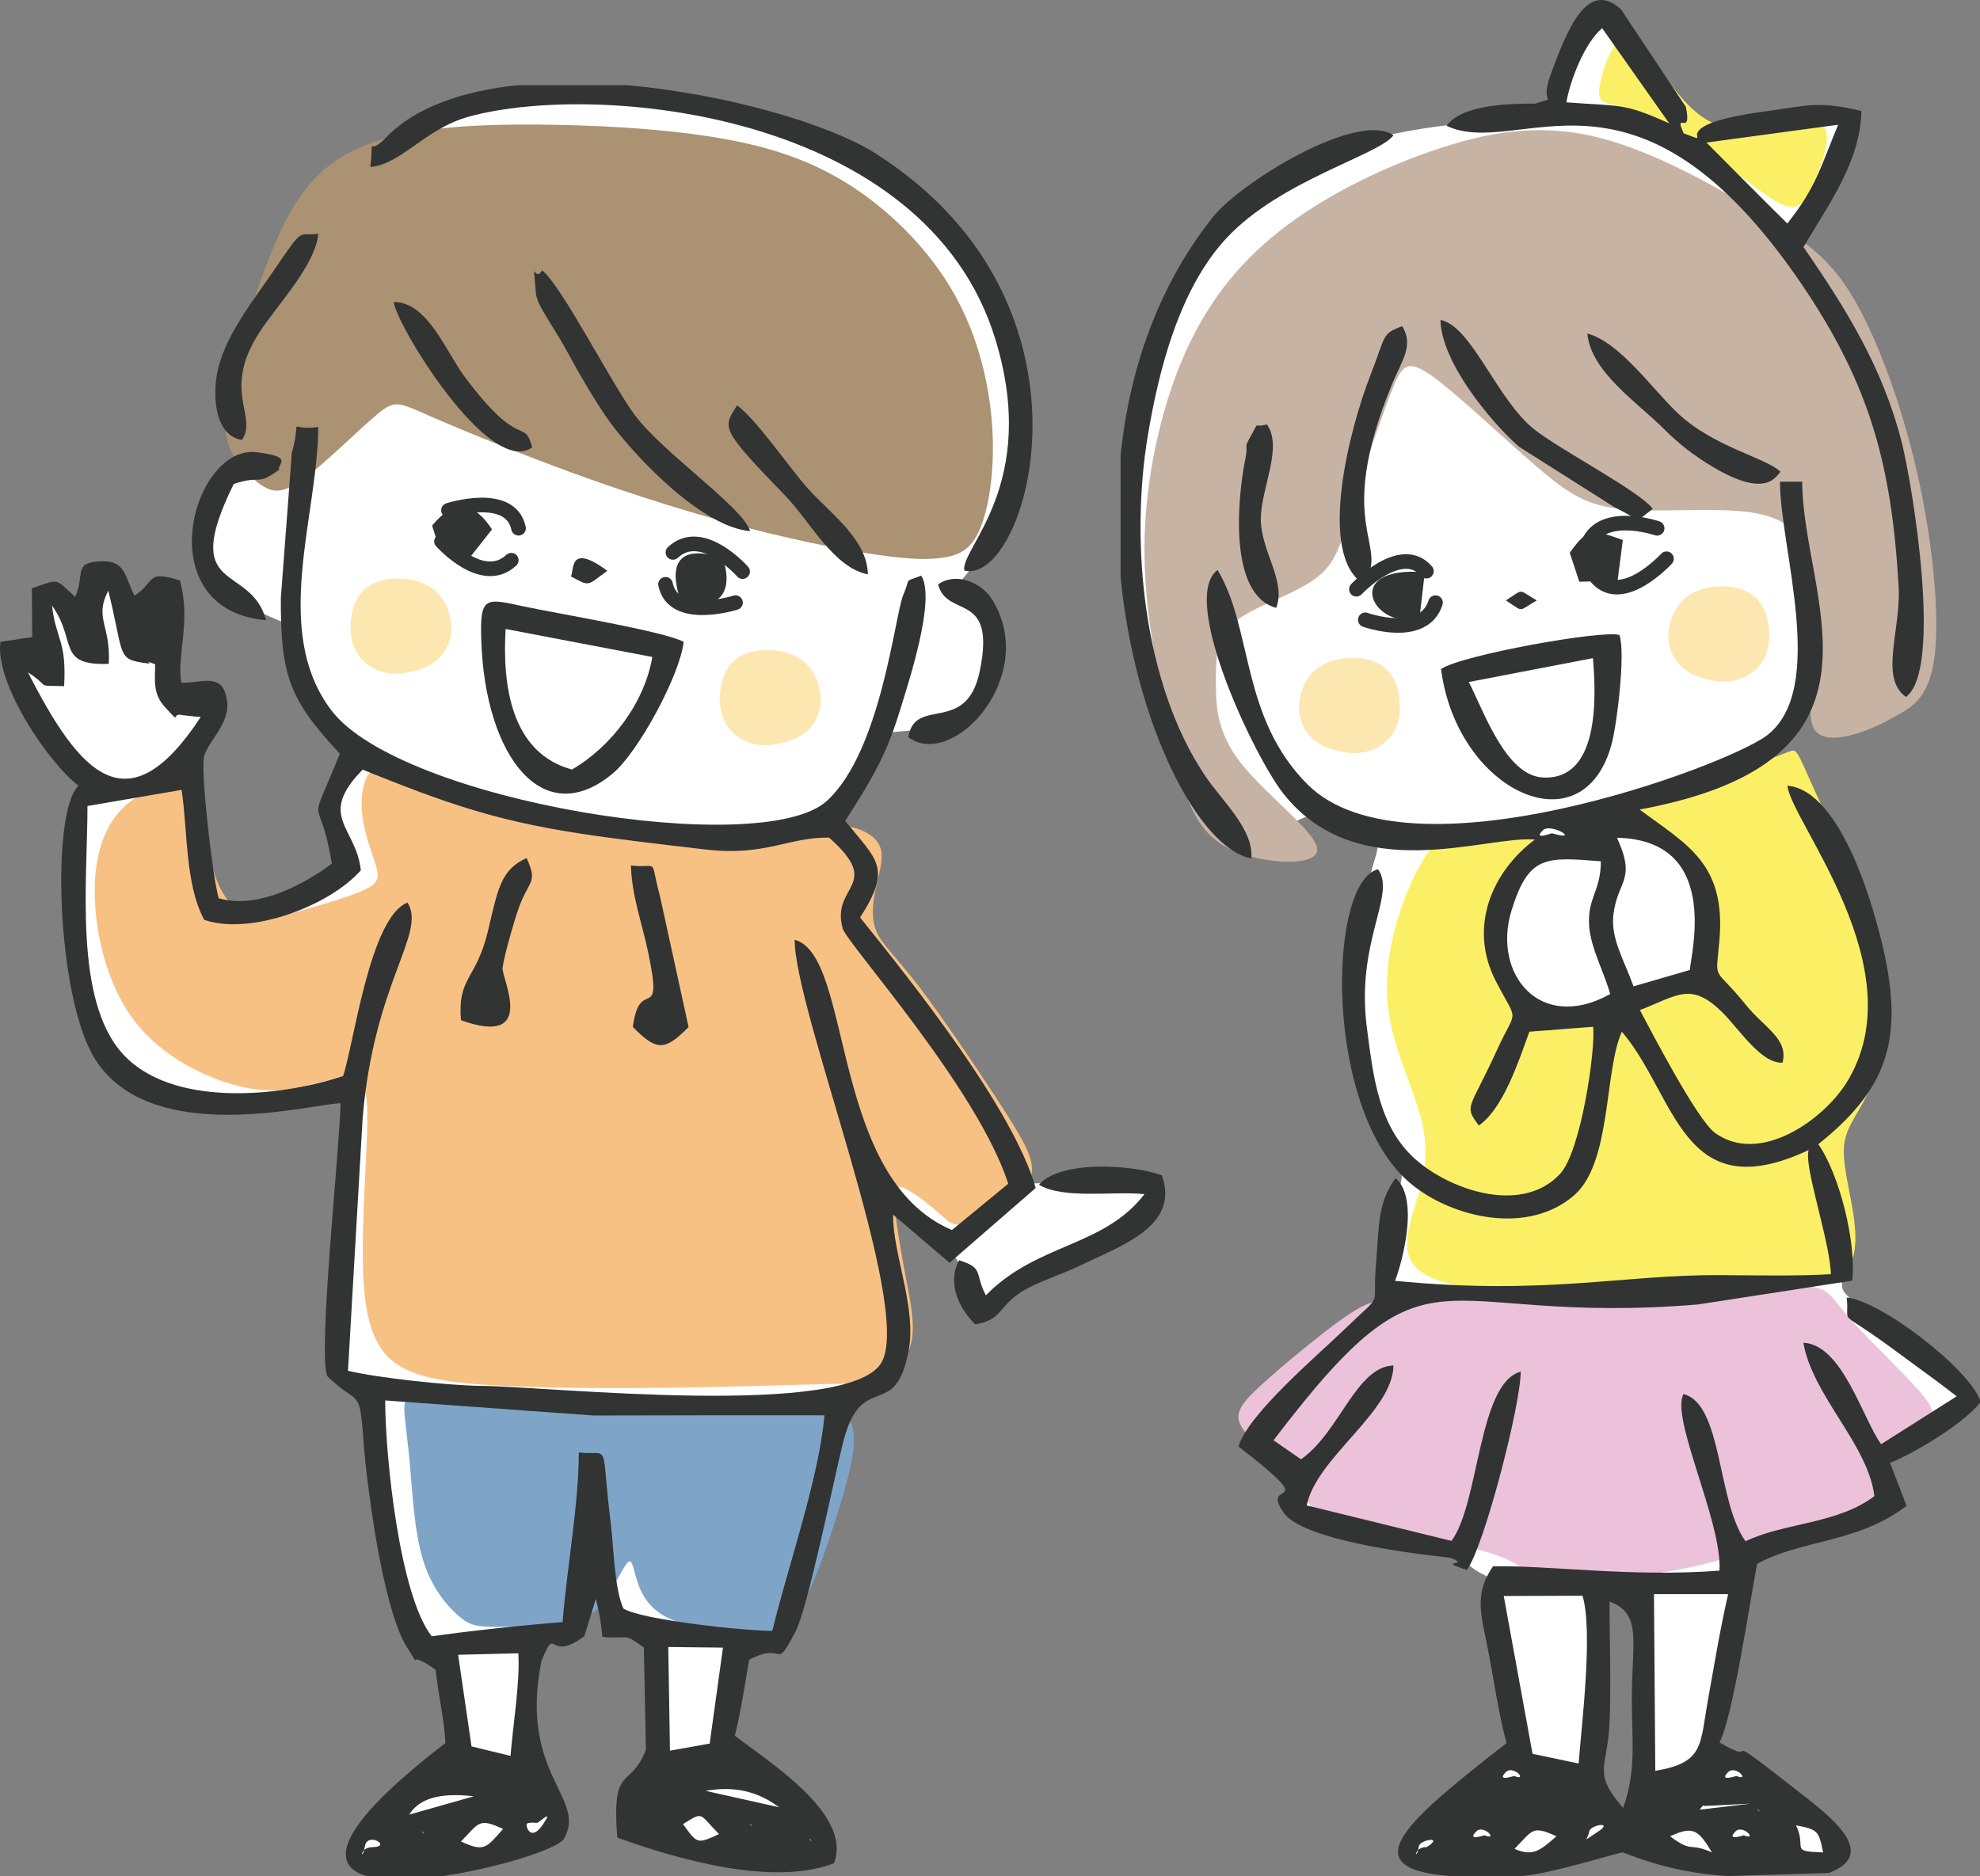
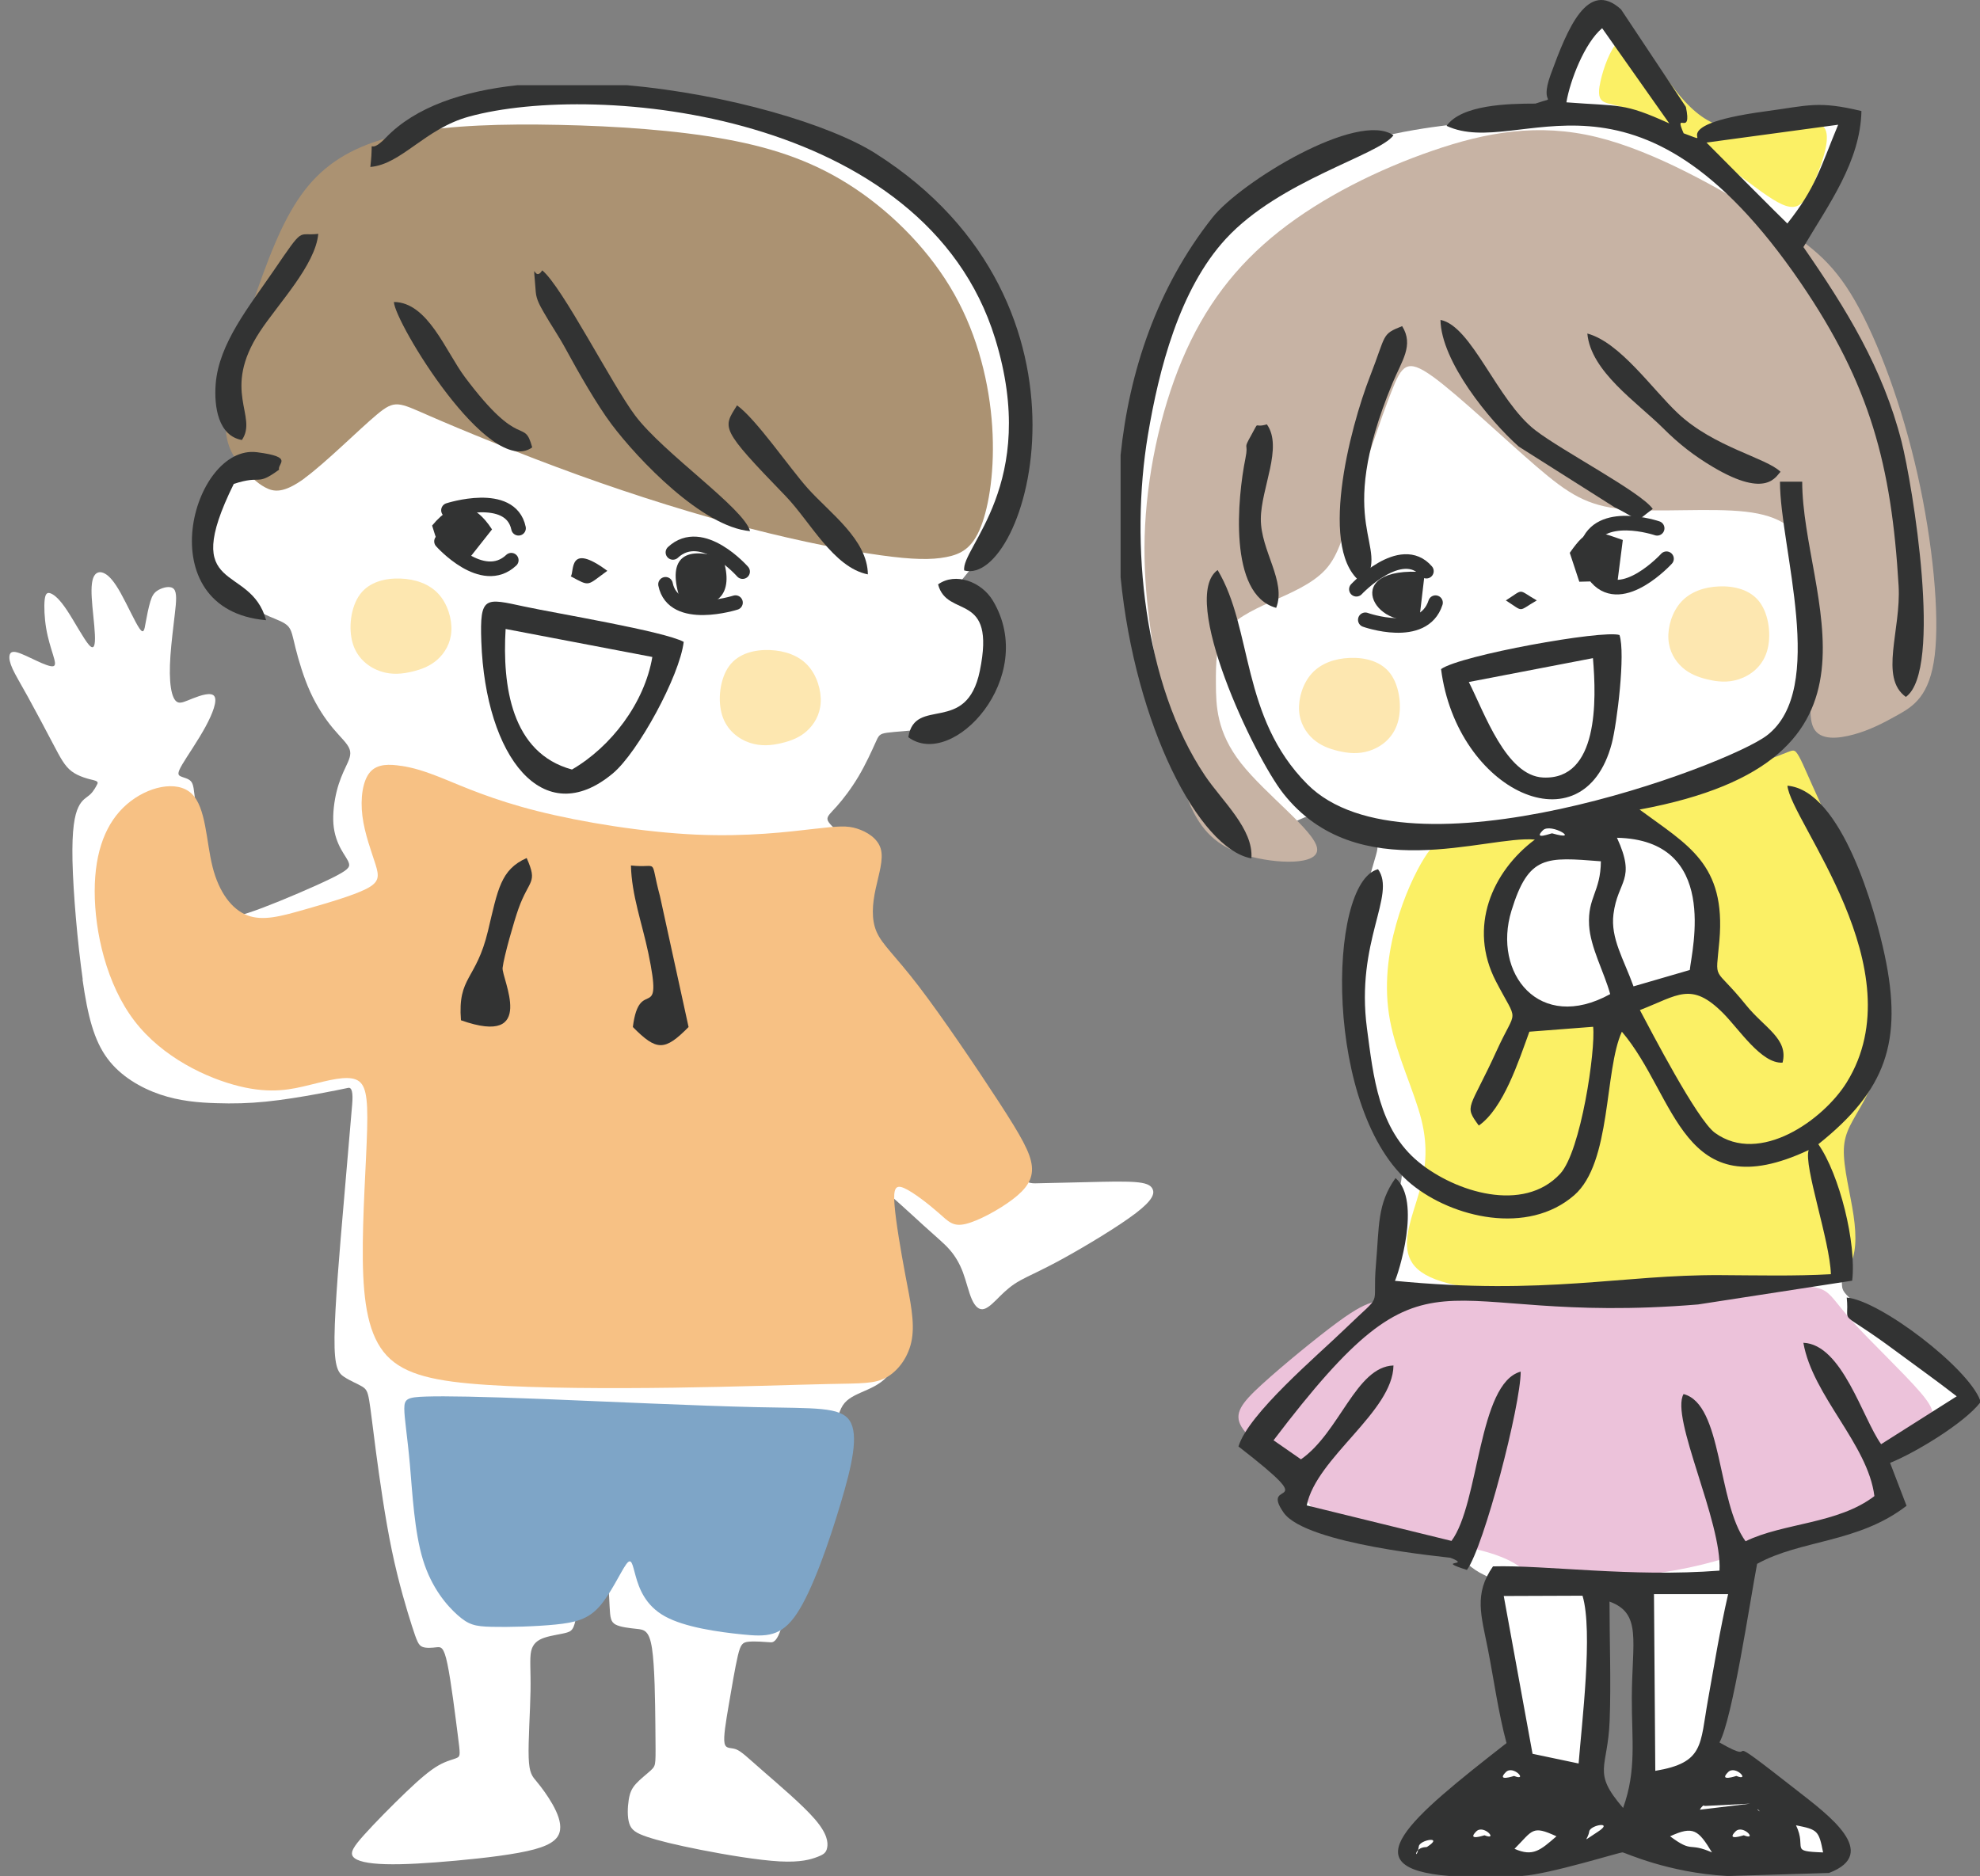
<svg xmlns="http://www.w3.org/2000/svg" id="_レイヤー_2" viewBox="0 0 406.48 385.2">
  <rect x="0" y="0" width="406.48" height="385.2" fill="#808080" stroke="none" />
  <defs>
    <style>.cls-1{fill:#fbf065;}.cls-1,.cls-2,.cls-3,.cls-4,.cls-5,.cls-6,.cls-7,.cls-8,.cls-9,.cls-10{fill-rule:evenodd;}.cls-1,.cls-2,.cls-3,.cls-5,.cls-6,.cls-7,.cls-8,.cls-9,.cls-10{stroke-width:0px;}.cls-2{fill:#c7b3a4;}.cls-3{fill:#f7c184;}.cls-4{fill:none;stroke:#323333;stroke-linecap:round;stroke-linejoin:round;stroke-width:3px;}.cls-5{fill:#ab9272;}.cls-6{fill:#fff;}.cls-7{fill:#fde7b0;}.cls-8{fill:#7ea5c7;}.cls-9{fill:#323333;}.cls-10{fill:#ecc2da;}</style>
  </defs>
  <g id="bg02">
    <path class="cls-6" d="M267.99,167.76c-2.86,1.09-7.53,3.98-10.12,5.1-2.59,1.13-3.1.49-4.63-1.12-1.53-1.61-4.08-4.2-6.77-8.54-2.68-4.34-5.49-10.42-7.87-16.14-2.38-5.72-4.32-11.07-5.47-19.22-1.15-8.15-1.51-19.1-.79-29.49.72-10.38,2.53-20.19,5.57-28.89,3.04-8.7,7.31-16.28,12.31-22.27s10.71-10.38,17-13.51c6.29-3.13,13.15-4.99,18.9-6.19,5.75-1.2,10.4-1.73,14.87-2.26,4.48-.53,8.79-1.06,11.74-1.37,2.96-.31,4.56-.41,5.42-1.21.86-.8.98-2.32,1.61-4.37.63-2.05,1.78-4.64,3.15-7.67,1.37-3.03,2.97-6.5,4.16-7.93,1.18-1.43,1.96-.83,4.45,2.44s6.71,9.22,9.57,13.1c2.86,3.88,4.38,5.7,5.55,6.71,1.18,1,2.02,1.18,4.73,1.07,2.71-.11,7.29-.52,11.98-.92,4.7-.4,9.51-.79,12.24-.81,2.73-.03,3.37.31,3.66.97.29.66.23,1.63-1.51,5.54-1.74,3.91-5.15,10.75-7.1,14.64-1.95,3.89-2.44,4.83-2.27,5.87.17,1.04,1.01,2.17,2.9,5.08,1.89,2.91,4.83,7.58,7.59,12.9,2.77,5.32,5.35,11.28,7.44,16.92,2.09,5.65,3.67,10.98,4.43,19,.76,8.02.69,18.73.62,25.19-.07,6.46-.16,8.67-.2,9.77q-.04,1.1-3.31,1.54c-3.27.43-9.8,1.3-13.36,1.95-3.56.65-4.15,1.09-5.23,2.44-1.08,1.35-2.65,3.61-4.08,5.22-1.43,1.61-2.72,2.57-3.21,3.27-.49.7-.16,1.13,1.15,2.53,1.32,1.39,3.62,3.75,6.99,7.87,3.37,4.12,7.8,10.01,10.52,16.33,2.71,6.32,3.71,13.08,4.12,18.93.41,5.85.25,10.8-.36,14.43-.6,3.62-1.64,5.92-2.92,8.04-1.27,2.12-2.78,4.06-4.46,5.8-1.68,1.74-3.53,3.28-4.41,4.43-.89,1.14-.81,1.89-.29,3.58.52,1.69,1.48,4.31,2.48,8.14,1,3.83,2.04,8.86,2.62,12.34.57,3.47.67,5.38.73,6.55.05,1.17.05,1.59,2.16,3.49,2.11,1.9,6.33,5.28,10.16,8.28,3.82,3,7.24,5.62,9.5,7.57,2.26,1.96,3.38,3.25,3.61,4.2.23.95-.42,1.56-2.9,3.2-2.49,1.64-6.82,4.31-9.72,6.18-2.9,1.88-4.38,2.96-4.96,3.8-.57.85-.24,1.46.46,2.73.7,1.27,1.76,3.21,2.1,4.29.34,1.08-.05,1.31-1.71,2.1-1.66.78-4.59,2.11-9.47,3.7-4.89,1.59-11.72,3.46-15.62,4.7-3.9,1.24-4.85,1.87-5.16,2.8s.04,2.16.23,3.37c.19,1.2.21,2.37-.82,8.34-1.03,5.96-3.1,16.72-4.22,22.51-1.12,5.79-1.28,6.63-.51,6.94.76.31,2.45.11,4.19.38,1.75.27,3.55,1.03,6.58,3.2,3.02,2.17,7.26,5.76,10.34,8.3,3.07,2.54,4.98,4.02,4.75,5.4-.23,1.38-2.59,2.64-4.54,3.32-1.96.69-3.52.79-8.27.79s-12.69-.11-18.22-.61c-5.54-.5-8.66-1.41-10.09-2.84-1.43-1.44-1.16-3.41-.79-5.18.37-1.77.83-3.33,1.18-4.85.35-1.52.58-3,.59-9.88,0-6.88-.22-19.15-.19-25.72.03-6.56.32-7.42-.46-7.82-.78-.4-2.62-.36-4.2-.35-1.58.01-2.9,0-3.57.44-.67.44-.69,1.36-.78,6.08-.09,4.73-.26,13.27-.39,19.48-.12,6.21-.2,10.08.16,12.64.36,2.57,1.15,3.82,1.8,5.38.65,1.55,1.16,3.41,1.21,5.21.05,1.8-.36,3.54-1.73,4.57-1.38,1.02-3.72,1.33-8.43,1.81-4.72.48-11.82,1.12-17.57,1.48-5.75.36-10.16.43-12.3-.24-2.14-.67-2.02-2.07-1.32-3.53.7-1.47,1.98-3,4.73-5.56,2.76-2.56,7-6.15,10.2-8.61,3.2-2.46,5.35-3.8,6.27-5.36.92-1.57.61-3.36-.32-8.79-.93-5.42-2.49-14.47-3.17-19.56-.68-5.08-.48-6.2-.85-6.89-.37-.7-1.32-.98-2.38-1.58-1.06-.6-2.23-1.51-2.77-2.13-.54-.62-.45-.96-1.51-1.41-1.06-.45-3.28-1.01-8.93-2.47-5.65-1.46-14.71-3.8-19.54-5.43-4.83-1.63-5.41-2.55-5.33-3.63.09-1.07.84-2.3,1.33-3.06.49-.76.71-1.05-.08-1.81-.8-.76-2.61-1.98-4.43-3.2-1.81-1.22-3.63-2.44-4.21-3.39-.58-.95.07-1.62,3.65-5.33,3.58-3.71,10.09-10.44,14.58-15.03,4.5-4.59,6.98-7.04,8.04-8.62,1.06-1.59.69-2.31.85-5.96.16-3.65.85-10.24,1.51-14.39.66-4.15,1.27-5.87.78-7.37-.49-1.49-2.09-2.76-4.07-5.4-1.97-2.65-4.32-6.68-5.27-12.76-.95-6.08-.49-14.2-.13-20.22.36-6.02.62-9.93,1.33-13.87.7-3.94,1.85-7.91,2.57-10.35.72-2.44,1.02-3.34.36-3.94-.66-.6-2.29-.9-4.04-1.67-1.75-.77-3.62-2-5.08-2.97-1.46-.98-2.5-1.7-5.36-.61h0Z" />
    <path class="cls-10" d="M274.53,271.53c-4.22,3.11-11.16,8.79-15.43,12.68-4.27,3.9-5.88,6.02-4.21,8.77,1.66,2.75,6.59,6.13,9.52,9.4,2.92,3.27,3.84,6.42,6.02,8.37,2.18,1.95,5.62,2.69,12.24,3.76,6.62,1.06,16.43,2.44,22.25,4.07,5.82,1.63,7.65,3.53,8.86,4.56,1.2,1.03,1.78,1.21,6.48,1.15,4.7-.06,13.53-.34,21.14-1.47,7.61-1.13,14-3.11,18.87-4.96,4.87-1.86,8.23-3.6,11.78-4.73,3.56-1.13,7.32-1.64,9.94-2.88,2.63-1.24,4.12-3.21,4.25-5.03.13-1.81-1.11-3.47.52-5.59,1.63-2.12,6.13-4.7,8.4-6.68,2.26-1.98,2.29-3.35-1.02-7.19-3.31-3.84-9.96-10.15-13.66-14.23-3.7-4.08-4.44-5.94-6.48-6.8-2.04-.86-5.39-.72-13.73-.41-8.35.31-21.69.8-34.64,1-12.95.2-25.51.12-32.75.41-7.25.29-9.18.96-10.9,1.56-1.72.6-3.22,1.14-7.45,4.24h0Z" />
    <path class="cls-1" d="M292.37,176.21c-1.8,2.89-4.12,7.75-5.76,13.59-1.63,5.84-2.58,12.66-1.25,19.74,1.33,7.08,4.95,14.42,6.44,20.35,1.48,5.93.83,10.46-.51,15.11-1.34,4.65-3.38,9.42-1.99,13.09,1.39,3.67,6.2,6.23,20.65,7.12,14.45.9,38.54.13,51.97-.8,13.43-.93,16.22-2.02,17.67-4.38,1.46-2.36,1.59-5.98.93-10.49-.66-4.5-2.12-9.88-1.99-13.59.13-3.71,1.86-5.77,4.05-9.78,2.19-4.01,4.85-9.98,4.16-19.05-.69-9.07-4.74-21.24-7.82-29.51-3.08-8.27-5.19-12.64-6.78-16.17-1.59-3.52-2.65-6.2-3.43-7.03-.78-.84-1.27.17-7.5,2.11-6.23,1.94-18.2,4.83-27.42,7.65-9.22,2.82-15.71,5.59-21.43,6.8-5.72,1.2-10.67.84-13.79,1.12-3.12.29-4.4,1.22-6.2,4.12h0Z" />
    <path class="cls-6" d="M331.07,207.03c-2.48.79-6.52,1.73-9.92,1.81-3.4.07-6.15-.73-8.18-2.75-2.04-2.02-3.36-5.26-4.23-8.47-.88-3.21-1.31-6.39-.1-10.22,1.2-3.83,4.04-8.3,5.36-11.34,1.32-3.04,1.12-4.64,1.46-5.65.34-1,1.23-1.4,3.87-1.72,2.64-.32,7.02-.54,10.68-.13,3.66.41,6.58,1.48,9.25,2.67,2.67,1.19,5.07,2.51,6.87,4.6,1.79,2.09,2.97,4.96,3.7,8.74.73,3.79,1.02,8.49.97,11.48-.04,2.99-.42,4.29-2.34,5.19-1.92.9-5.39,1.42-7.83,1.98-2.44.56-3.84,1.16-5,1.78-1.16.62-2.08,1.25-4.56,2.04h0Z" />
    <path class="cls-1" d="M328.4,17.6c.37-2.34,1.65-6.29,3.15-8.31,1.5-2.02,3.2-2.12,5.28-.12,2.07,1.99,4.52,6.07,7.16,9.42,2.63,3.35,5.46,5.97,8.89,7.16,3.43,1.18,7.46.93,11.65.29,4.19-.64,8.54-1.65,9.95.13,1.41,1.79-.11,6.38-1.46,9.83-1.35,3.45-2.53,5.76-4.2,6.34-1.67.58-3.83-.58-7.39-3.11-3.55-2.54-8.5-6.45-13.35-9.62-4.85-3.16-9.61-5.57-12.75-6.81-3.14-1.25-4.68-1.33-5.72-1.73-1.04-.4-1.6-1.12-1.23-3.45h0Z" />
-     <path class="cls-2" d="M294.09,77.28c5.24,3.78,14.69,12.79,21.31,18.48,6.63,5.7,10.43,8.08,17.71,8.78,7.28.7,18.03-.3,25.24.52,7.21.82,10.87,3.44,12.74,8.87,1.87,5.43,1.93,13.64,1.44,20.53-.49,6.88-1.54,12.43-.21,15.02s5.04,2.2,8.28,1.31c3.23-.89,5.99-2.3,9.08-4.04,3.09-1.74,6.5-3.83,7.51-12.23,1.01-8.39-.39-23.09-3.53-37.09-3.14-14-8.04-27.29-12.83-35.65-4.79-8.35-9.48-11.76-18.54-17.35-9.06-5.59-22.48-13.36-34.5-16.29-12.02-2.92-22.64-1.01-33.7,2.8-11.06,3.81-22.56,9.5-31.5,16.57-8.94,7.07-15.33,15.52-19.91,26.38-4.58,10.86-7.34,24.14-7.69,36.27-.34,12.13,1.73,23.11,3.53,32.42,1.8,9.31,3.33,16.95,5.69,22.43,2.36,5.48,5.57,8.8,11.65,10.61,6.09,1.81,15.06,2.1,14.53-1.47-.52-3.57-10.54-11-15.6-17.43-5.05-6.43-5.14-11.85-5.17-16.3-.02-4.45.03-7.93,1.82-10.56,1.8-2.64,5.34-4.44,9.38-6.25,4.04-1.82,8.56-3.66,11.32-6.69,2.75-3.04,3.72-7.26,5.86-14.21,2.14-6.95,5.44-16.62,7.61-22.19,2.17-5.56,3.21-7.02,8.46-3.25h0Z" />
+     <path class="cls-2" d="M294.09,77.28c5.24,3.78,14.69,12.79,21.31,18.48,6.63,5.7,10.43,8.08,17.71,8.78,7.28.7,18.03-.3,25.24.52,7.21.82,10.87,3.44,12.74,8.87,1.87,5.43,1.93,13.64,1.44,20.53-.49,6.88-1.54,12.43-.21,15.02s5.04,2.2,8.28,1.31c3.23-.89,5.99-2.3,9.08-4.04,3.09-1.74,6.5-3.83,7.51-12.23,1.01-8.39-.39-23.09-3.53-37.09-3.14-14-8.04-27.29-12.83-35.65-4.79-8.35-9.48-11.76-18.54-17.35-9.06-5.59-22.48-13.36-34.5-16.29-12.02-2.92-22.64-1.01-33.7,2.8-11.06,3.81-22.56,9.5-31.5,16.57-8.94,7.07-15.33,15.52-19.91,26.38-4.58,10.86-7.34,24.14-7.69,36.27-.34,12.13,1.73,23.11,3.53,32.42,1.8,9.31,3.33,16.95,5.69,22.43,2.36,5.48,5.57,8.8,11.65,10.61,6.09,1.81,15.06,2.1,14.53-1.47-.52-3.57-10.54-11-15.6-17.43-5.05-6.43-5.14-11.85-5.17-16.3-.02-4.45.03-7.93,1.82-10.56,1.8-2.64,5.34-4.44,9.38-6.25,4.04-1.82,8.56-3.66,11.32-6.69,2.75-3.04,3.72-7.26,5.86-14.21,2.14-6.95,5.44-16.62,7.61-22.19,2.17-5.56,3.21-7.02,8.46-3.25h0" />
    <path class="cls-7" d="M362.73,133.79c.97-3.11.46-7.55-1.47-10.15-1.93-2.6-5.27-3.36-8.35-3.24-3.08.12-5.89,1.12-7.76,3.16-1.87,2.04-2.79,5.12-2.64,7.64.15,2.53,1.37,4.5,2.85,5.83,1.48,1.32,3.21,2,5.17,2.47,1.96.47,4.16.73,6.47-.04,2.32-.76,4.76-2.55,5.73-5.67h0Z" />
    <path class="cls-7" d="M286.91,148.47c.97-3.11.46-7.55-1.47-10.15-1.93-2.6-5.27-3.36-8.35-3.24-3.08.12-5.9,1.12-7.76,3.16-1.87,2.04-2.79,5.12-2.64,7.64.15,2.53,1.38,4.5,2.85,5.83,1.48,1.32,3.21,2,5.17,2.47,1.96.47,4.15.73,6.47-.04,2.32-.76,4.76-2.55,5.73-5.67h0Z" />
    <path class="cls-9" d="M286.36,263c.62-1.18,5.58-16.47.13-21.12-3.79,5.32-3.33,9.89-4.01,17.65-.84,9.64,1.82,5.37-6.4,13.35-5.61,5.44-19.81,17.4-21.83,24.11,17.96,13.92,4.18,6.29,9.26,13.57,4.59,6.59,33.95,9.17,34.24,9.28,4.63,1.79-3.44.33,3.4,2.5,3.54-4.85,11.03-33.79,11.04-40.72-8.77,2.39-8.46,27.03-14.21,34.76l-29.72-7.29c1.98-9.82,17.69-19.22,17.81-28.73-7.71.27-11.02,13.71-18.99,19.27l-5.63-3.91c33.03-43.45,31.44-23.27,87.16-27.89l31.63-4.88c.91-7.75-2.62-21.83-6.95-28.02,13.82-11.03,17.4-20.98,13.63-38.79-1.94-9.15-8.8-33.84-19.97-34.82.66,7.28,26.53,37.7,12.17,60.91-4.76,7.69-17.85,17.06-27.06,10.36-3.68-2.68-13.16-21.01-15.4-25.2,7.83-3.03,10.53-5.94,17.07.62,3.31,3.32,7.91,10.47,12.22,10.17,1.24-4.91-3.7-7.11-7.5-11.82-6.81-8.45-6.25-4.33-5.47-13.23,1.37-15.77-6.48-19.59-16.39-26.91,55.09-10.18,33.42-43.52,33.39-67.32h-4.56c-.03,13.53,9.79,42.58-2.7,52.11-8.22,6.26-73.71,30.7-94.33,10.01-13.71-13.76-11.15-31.86-18.42-43.98-7.93,5.7,7.43,38.2,13.48,45.88,15.25,19.36,41.69,8.56,51.65,9.46-8.77,6.56-13.77,17.97-7.99,29.12,4.67,8.99,4.3,5.11.16,14.2-5.62,12.33-6.8,11.14-3.68,15.4,5.04-3.52,8.16-13.17,10.38-19.27l13.09-1.01c.53,4.72-2.5,25.58-6.77,30.18-7.54,8.15-21.55,3.74-29.03-2.39-8.28-6.78-9.32-17.61-10.63-27.44-2.38-17.92,6.08-27.38,2.27-32.7-10.47,2.7-11.18,49.95,6.87,64.68,8.46,6.9,23.87,10.54,33.4,2.26,7.71-6.7,6.14-25.61,9.79-33.58,11.25,13.2,12.28,36.52,38.35,24.3-1.08,3.18,4.36,18.64,4.56,25.49-7.43.42-15.11.23-22.63.19-20.37-.12-35.83,4.2-66.88,1.17h0ZM365.54,96.88c-2.94-2.9-13.67-5.05-21.07-12.01-5.28-4.96-11.87-14.57-18.6-16.39.71,7.82,10.2,14.1,15.56,19.44,3.23,3.22,6.3,5.63,10.28,7.99,11.17,6.62,12.92,1.7,13.83.97h0ZM330.56,204.11c-14.54,8.03-24.21-4.29-20.27-17.12,3.53-11.48,7.07-11.03,18.36-10.15-.06,6.32-2.74,7.36-2.42,13.13.26,4.57,3.12,9.69,4.33,14.14h0ZM331.95,172.01c21.07.45,15.38,22.97,14.95,27.15l-11.55,3.36c-2.01-5.59-4.74-9.86-4.12-14.81.87-6.99,4.75-6.94.72-15.7h0ZM316.74,170.48c1.65-1.65,8.05,2.4,1.9.62-.18-.05-4.02,1.51-1.9-.62h0Z" />
    <path class="cls-9" d="M342.86,377.03c4.78-2.22,5.8-1.29,8.6,3.31-4.98-2.19-3.8.26-8.6-3.31h0ZM406.48,287.47v.55c-3.28,4.17-13.13,10.19-18.46,12.34l3.38,8.81c-9.95,7.68-21.68,6.93-30.68,11.92-1.44,7.51-5.05,31.87-7.73,36.67,9.72,5.6-2.17-4.33,16.12,10.01,6.12,4.8,17.01,12.76,6.35,16.79l-20.31.61h-.6c-12.13-.65-21-4.81-21.43-4.84-.61-.05-14.85,4.44-20.62,4.84h-15.02c-20.32-1.62-8.19-11.67,11.8-27.28-1.67-6.17-2.62-13.14-3.83-19.3-1.35-6.88-2.93-11.29,1.05-16.98,10.76-.31,28.45,2.27,46.5.87.57-10.06-10.15-31.39-7.38-36.25,8.06,2.07,6.85,22.18,12.73,30.22,7.8-3.8,18.96-3.53,26.45-9.27-1.32-10.65-12.69-20.58-14.58-31.48,7.96.31,12.17,15.57,15.96,20.82l15.52-9.83c-4.08-3.18-8.25-6.13-12.37-9.19-12.76-9.48-9.54-4.79-10.21-11.09,6.86.62,24.84,14.35,27.38,21.07h0ZM291.28,379.08c.22-1.37,5.25-2.16,1.69.12,0,0-.13.04-.14.04-2.93.04-2.12,3.32-1.55-.16h0ZM368.71,374.77c4.46.88,4.68,1.1,5.56,5.57-7.09-.25-3.23-.71-5.56-5.57h0ZM356.29,376.03c1.53-1.53,4.65,1.99,1.69.79-.03-.01-3.74,1.27-1.69-.79h0ZM326.26,376.03c.22-1.37,5.25-2.16,1.69.12-3.52,2.26-1.98,1.68-1.69-.12h0ZM310.92,379.6c3.79-3.82,3.56-4.9,8.61-2.57-3.29,2.84-4.79,4.26-8.61,2.57h0ZM303.06,376.03c1.53-1.53,4.65,1.99,1.69.79-.03-.01-3.73,1.27-1.69-.79h0ZM360.85,371.47l.45.45s-.6-.3-.45-.45h0ZM359.2,370.34l-10.24,1.23c.29-.54.8-1.09.97-.77l9.27-.47h0ZM354.77,363.85c1.53-1.53,4.66,1.99,1.69.79-.03-.01-3.74,1.27-1.69-.79h0ZM330.43,328.84c6.67,2.43,4.61,8.07,4.57,19.79-.03,8.49,1.02,14.82-1.79,22.58-6.46-7.5-3.13-8.01-2.76-17.93.3-7.87-.03-16.49-.03-24.44h0ZM309.14,363.85c1.53-1.53,4.66,1.99,1.69.79-.03-.01-3.74,1.27-1.69-.79h0ZM308.71,327.69l16.17-.06c2.19,7.3-.17,26.31-.8,34.45l-9.46-1.99-5.91-32.39h0ZM339.82,363.59l-.27-36.28h15.22c-1.69,7.42-2.82,14.37-4.14,21.74-1.66,9.24-.76,12.86-10.8,14.54h0Z" />
    <path class="cls-9" d="M366.93,45.89c-.35-.27-16.51-16.5-16.6-16.62l27.03-3.66c-3.73,9-4.56,12.86-10.43,20.28h0ZM321.57,21.01c.75-4.48,3.74-12.21,7.34-15.22l13.78,19.55c-9.54-4.32-9.98-3.46-21.13-4.33h0ZM315.22,21.27c-5.66,0-15.15.23-18.25,4.57,15.09,7.05,38.71-17.58,72.72,32.26,14.26,20.9,18.62,37.45,20.08,62.16.54,9.1-4.02,18.88,1.49,22.83,7.65-5.48,1.34-43.67-.88-52.41-3.83-15.05-11.34-27.24-20.15-39.95,5.18-8.76,11.69-17.56,11.91-27.93-8.93-2.15-10.89-1.12-19.71.06-22.92,3.08-8.79,7.46-16.79,4.51-2.14-4.87,1.82,1,.46-5.42l-13.32-20.03c-6.86-6.22-10.95,3.86-14.43,13.37-2.54,6.95,1.95,4.21-3.13,5.98h0Z" />
    <path class="cls-9" d="M256.9,176.26c.48-6.05-6.02-11.78-9.53-17.02-12.62-18.79-15.42-47.79-11.71-69.93,2.24-13.37,6.44-29.92,16.02-40.3,11.09-12.01,31.35-17.12,34.39-21.23-7.32-5.11-31.39,9.58-37.18,16.91-11.43,14.47-17.07,31.65-18.84,48.75v25.07c2.99,30.47,16.12,55.8,26.85,57.73h0Z" />
    <path class="cls-9" d="M301.54,140.03l25.48-4.9c.74,8.65,1.15,25.07-10.25,24.51-7.57-.37-12.01-13.25-15.23-19.61h0ZM295.84,137.38c3.21,25.1,29.23,37.25,35.04,15.29,1.08-4.1,2.85-18.53,1.59-22.29-3.5-1.1-32.75,4.18-36.63,7h0Z" />
    <path class="cls-9" d="M339.3,104.49c-2.4-3.45-18.7-11.95-24.13-16.17-7.84-6.07-12.98-21.36-19.45-22.64.13,8.52,10.04,20.66,16.08,26.02l19.67,12.46c6.03,2.96,3.77,3.31,7.84.32h0Z" />
    <path class="cls-9" d="M279.85,119.85c5.88-8.09-6.4-11.2,6.02-41.18,1.9-4.58,4.44-7.76,1.98-11.71-4.3,1.71-3.21,1.63-6.55,10.19-4.22,10.8-10.93,36.57-1.44,42.71h0Z" />
    <path class="cls-9" d="M261.99,124.81c2.13-5.49-3.18-11.7-3.15-18.26.03-6.33,4.6-14.71,1.24-19.42-2.89.86-1.39-1.01-3.17,2.15-1.88,3.36-.51,1.31-1.23,4.83-1.62,7.98-3.59,27.99,6.3,30.69h0Z" />
    <path class="cls-9" d="M322.26,113.5l1.96,5.94,7.86-.2,1.07-8.37c-6.12-2.13-7.15-2.72-10.88,2.63h0Z" />
    <path class="cls-9" d="M291.41,126.85l1.1-9.37c-17.73-1.4-10.33,12.28-1.1,9.37h0Z" />
    <path class="cls-9" d="M309.14,123.28c3.85,2.45,2.32,2.32,6.35,0-4.03-2.32-2.5-2.45-6.35,0h0Z" />
    <path class="cls-6" d="M16.99,201.13c-1.08-7.58-1.96-17.82-2.11-24.37-.14-6.55.44-9.43,1.21-11.04.76-1.61,1.7-1.94,2.42-2.61.73-.67,1.24-1.67,1.49-2.18q.25-.5-.76-.74c-1.02-.24-3.06-.72-4.51-1.81-1.46-1.09-2.33-2.79-3.83-5.64-1.5-2.85-3.62-6.86-5.18-9.68-1.56-2.82-2.55-4.44-3.13-5.71-.58-1.27-.75-2.17-.63-2.77.11-.6.51-.9,1.5-.65.99.25,2.57,1.05,4.05,1.74,1.48.69,2.86,1.26,3.44,1.11.57-.15.34-1.03-.08-2.4-.42-1.37-1.03-3.24-1.39-5.37-.36-2.13-.46-4.53-.31-5.86.15-1.33.55-1.6,1.28-1.3.73.3,1.79,1.17,3.29,3.43,1.5,2.25,3.43,5.88,4.51,7.11,1.08,1.23,1.33.06,1.23-2.1-.09-2.16-.53-5.32-.65-7.62-.13-2.29.05-3.72.54-4.49.49-.78,1.29-.9,2.18-.4.9.5,1.9,1.61,3.22,3.97,1.32,2.36,2.96,5.97,3.85,7.27.89,1.29,1.03.26,1.27-1.13.25-1.4.6-3.16.97-4.38.37-1.21.75-1.87,1.7-2.4.95-.52,2.46-.91,3.13-.18.67.73.5,2.58.2,5.13-.29,2.55-.71,5.81-.9,8.54-.19,2.73-.16,4.93.09,6.57.25,1.64.71,2.72,1.4,3.01.68.29,1.59-.19,3.14-.8,1.55-.61,3.75-1.35,4.38-.44.64.91-.28,3.46-1.82,6.29-1.54,2.83-3.71,5.94-4.75,7.7-1.04,1.76-.94,2.17-.38,2.45.56.28,1.58.42,2.13,1.01.55.59.64,1.62.97,4.98.33,3.36.9,9.05,1.38,12.74.48,3.7.89,5.4,1.42,6.91.54,1.51,1.21,2.82,2.72,3.2,1.51.38,3.86-.19,8.22-1.83,4.36-1.65,10.72-4.38,14.12-6.05,3.39-1.67,3.82-2.26,3.64-3.02-.17-.76-.95-1.69-1.66-3-.71-1.31-1.37-3-1.54-5.13s.16-4.7.68-6.77c.52-2.07,1.22-3.65,1.86-4.99.63-1.35,1.2-2.46.77-3.63-.42-1.17-1.83-2.39-3.4-4.27-1.57-1.88-3.29-4.43-4.67-7.47-1.38-3.04-2.41-6.57-3.01-8.97-.6-2.39-.75-3.64-1.51-4.49-.76-.85-2.13-1.28-3.93-2.06-1.8-.78-4.03-1.9-6.26-3.63-2.23-1.73-4.44-4.09-5.71-6.18-1.26-2.09-1.58-3.91-1.55-5.82.03-1.91.4-3.92,1.07-6.12.67-2.2,1.63-4.59,2.9-6.16,1.28-1.57,2.87-2.32,3.71-3.13.84-.81.94-1.69.58-3.19-.36-1.5-1.16-3.61-1.97-5.99-.81-2.38-1.64-5.02-1.54-7.42.09-2.41,1.1-4.58,2.84-8.04,1.75-3.46,4.23-8.21,7.04-12.17,2.81-3.97,5.94-7.16,10.02-11.77,4.08-4.61,9.12-10.64,13.72-15.13,4.6-4.48,8.78-7.42,13.42-9.37,4.64-1.95,9.76-2.91,17.08-2.97,7.33-.06,16.86.79,26.38,2.31,9.52,1.51,19.03,3.69,28.08,6.88,9.04,3.18,17.62,7.38,24.11,12.88,6.49,5.5,10.88,12.3,14.13,18.8,3.25,6.5,5.36,12.7,6.12,18.65.77,5.95.2,11.66-.72,16.44-.92,4.79-2.19,8.65-3.92,12.3-1.73,3.65-3.92,7.07-5.62,9.27-1.7,2.2-2.91,3.17-2.5,4.11.41.94,2.45,1.84,3.93,2.73,1.48.9,2.39,1.8,2.87,3.63.48,1.83.51,4.6.13,7.4s-1.18,5.65-2.54,7.87c-1.36,2.21-3.28,3.8-5.21,4.9-1.94,1.1-3.9,1.71-6.43,2.09-2.54.37-5.66.5-7.28.73-1.62.23-1.73.55-2.43,2.12-.7,1.56-1.97,4.37-3.45,6.86-1.48,2.49-3.16,4.66-4.41,6.07-1.25,1.41-2.08,2.05-1.95,2.77.12.72,1.18,1.53,2.56,3.03,1.38,1.5,3.06,3.7,4.05,5.56.99,1.86,1.29,3.39.8,5.42-.49,2.04-1.77,4.58-2.18,6.13-.41,1.55.04,2.11,1.15,3.47,1.11,1.36,2.87,3.53,5.87,7.4,3,3.87,7.25,9.46,11.15,15.2,3.9,5.75,7.46,11.66,10.25,16.44,2.79,4.78,4.8,8.44,5.81,10.27q1.01,1.83,3.17,1.78c2.16-.05,6.48-.14,10.46-.24,3.98-.1,7.63-.19,9.95-.03,2.33.17,3.33.6,3.71,1.47.38.87.13,2.17-3.42,4.89-3.54,2.71-10.39,6.84-15,9.37-4.61,2.53-6.98,3.48-8.74,4.46-1.76.98-2.9,1.99-4.08,3.15-1.17,1.16-2.38,2.47-3.39,2.73-1.01.27-1.83-.51-2.49-1.99-.65-1.48-1.14-3.68-1.83-5.54-.7-1.85-1.6-3.36-2.72-4.64-1.12-1.29-2.46-2.35-5.32-4.95-2.86-2.6-7.25-6.73-9.5-8.28-2.25-1.55-2.35-.52-1.4,2.53.94,3.04,2.93,8.1,4.22,12.88,1.29,4.79,1.9,9.3,1.93,13.18.03,3.88-.51,7.13-1.75,9.29-1.24,2.16-3.17,3.23-5.03,4.07-1.85.84-3.61,1.46-4.71,2.73-1.1,1.27-1.54,3.19-2.89,8.96-1.36,5.77-3.64,15.4-5.65,22.75-2.01,7.36-3.76,12.45-4.64,14.99q-.87,2.54-1.96,2.46c-1.09-.08-3.26-.25-4.55-.13-1.28.12-1.67.52-2.23,2.84-.55,2.33-1.27,6.58-1.88,10.18-.61,3.6-1.11,6.55-.86,7.81.25,1.26,1.24.85,2.35,1.26,1.11.42,2.35,1.67,5.48,4.4,3.13,2.74,8.15,6.97,10.73,9.97,2.58,3,2.71,4.77,2.51,5.83-.2,1.06-.73,1.41-2.04,1.91-1.3.5-3.37,1.14-7.72.91-4.36-.24-11-1.35-16.13-2.36-5.13-1.01-8.76-1.9-11.05-2.67-2.29-.77-3.25-1.4-3.68-2.74-.44-1.34-.35-3.39-.12-4.86.23-1.47.62-2.35,1.49-3.31.87-.96,2.23-2,2.99-2.7.76-.69.92-1.04.99-2.1.07-1.05.04-2.81,0-7.37-.05-4.55-.12-11.9-.69-15.63-.57-3.73-1.64-3.84-3.12-4-1.48-.16-3.36-.35-4.36-.89-1-.54-1.1-1.42-1.22-3.61-.11-2.19-.23-5.69-.85-10.72-.62-5.03-1.74-11.59-2.48-13.63-.74-2.04-1.11.44-1.61,5.89-.49,5.45-1.11,13.87-1.64,18.34s-.97,4.99-2.15,5.36c-1.18.36-3.1.56-4.56,1.04-1.46.47-2.46,1.22-2.82,2.78-.35,1.56-.06,3.94-.13,8.17s-.49,10.32-.38,13.65c.11,3.33.75,3.9,1.7,5.04.95,1.14,2.21,2.85,3.22,4.63,1,1.79,1.75,3.66,1.52,5.25-.23,1.6-1.43,2.92-5.25,3.96-3.82,1.04-10.26,1.79-16.03,2.32-5.77.53-10.87.84-14.54.73-3.67-.1-5.92-.62-6.64-1.5-.72-.88.08-2.11,2.25-4.53,2.17-2.42,5.71-6.01,8.54-8.72,2.82-2.7,4.93-4.51,6.7-5.52,1.77-1.02,3.2-1.24,3.87-1.59.67-.34.6-.8.11-4.64-.49-3.83-1.38-11.04-2.13-14.61-.74-3.57-1.33-3.51-2.24-3.42-.91.1-2.14.23-2.92-.1-.78-.33-1.1-1.11-2.12-4.27-1.01-3.16-2.71-8.72-4.12-15.48-1.41-6.77-2.53-14.75-3.27-20.31-.73-5.57-1.08-8.71-1.39-10.54-.31-1.82-.58-2.32-1.48-2.86-.9-.54-2.42-1.14-3.62-1.93-1.2-.79-2.09-1.78-2.02-8.18.07-6.39,1.08-18.19,1.9-27.66.81-9.47,1.42-16.62,1.73-20.19q.3-3.57-.82-3.34c-1.12.23-3.36.71-6.41,1.26-3.05.56-6.9,1.2-10.44,1.56-3.54.36-6.76.44-10.3.32-3.54-.11-7.41-.42-11.42-1.77-4.01-1.36-8.17-3.76-10.88-7.43s-4.01-8.6-5.09-16.19h0Z" />
    <path class="cls-8" d="M94,331.66c-2.22-1.96-5.38-5.58-7.16-11.37-1.78-5.79-2.18-13.76-2.69-19.58-.52-5.82-1.15-9.49-1.15-11.5,0-2.01.62-2.35,4.52-2.47,3.9-.12,11.07,0,24.06.51,12.99.51,31.79,1.41,43.79,1.67,11.99.26,17.17-.11,19.07,2.79,1.89,2.9.5,9.09-1.88,17.04-2.38,7.95-5.74,17.68-8.95,22.52-3.21,4.84-6.27,4.81-11.23,4.31-4.96-.5-11.82-1.47-15.87-3.71-4.05-2.24-5.3-5.74-6-8.23-.7-2.49-.86-3.97-1.97-2.44-1.11,1.53-3.18,6.07-5.5,8.67s-4.89,3.27-8.98,3.68c-4.08.41-9.67.56-13.11.47-3.44-.08-4.74-.41-6.96-2.37h0Z" />
    <path class="cls-3" d="M82.4,157.26c-2.38-.37-4.9-.49-6.42,1.26-1.52,1.75-2.04,5.36-1.58,9.03.46,3.67,1.89,7.4,2.67,9.86.77,2.47.89,3.67-1.83,5.07-2.72,1.4-8.29,3.01-12.93,4.33-4.64,1.32-8.37,2.35-11.55,1.12-3.18-1.23-5.82-4.73-7.13-9.97-1.32-5.24-1.31-12.23-4.32-15.04-3.01-2.81-9.04-1.44-13.25,2.2-4.22,3.64-6.62,9.54-6.62,17.88,0,8.34,2.42,19.12,8.18,26.63,5.76,7.51,14.87,11.76,21.49,13.39,6.62,1.63,10.75.66,14.58-.29,3.83-.95,7.36-1.89,9.37-1.08,2.01.8,2.49,3.34,2.31,10.16-.17,6.82-1,17.93-.89,26.85.12,8.92,1.17,15.64,4.91,19.66,3.74,4.02,10.16,5.34,20.68,6.03,10.52.69,25.14.75,38.2.57,13.06-.18,24.56-.6,31.64-.75,7.08-.15,9.73-.02,12.13-1.4,2.4-1.37,4.56-4.24,5.16-7.82.61-3.58-.33-7.87-1.31-13.01-.97-5.14-1.98-11.12-2.25-14.54-.27-3.41.2-4.26,2.02-3.44,1.82.81,5,3.28,7.03,5.07,2.03,1.79,2.93,2.88,5.51,2.28,2.58-.6,6.85-2.9,9.68-5.05,2.83-2.15,4.23-4.14,3.95-6.85-.27-2.71-2.21-6.13-6.74-13.11-4.54-6.98-11.67-17.53-16.53-23.87-4.86-6.33-7.44-8.45-8.59-11.08-1.15-2.62-.87-5.76-.21-8.83.65-3.07,1.68-6.07,1.05-8.25-.63-2.18-2.91-3.54-4.92-4.16-2-.62-3.72-.51-8.83.08-5.11.59-13.61,1.65-24.21,1.17-10.6-.48-23.28-2.5-32.56-4.84-9.28-2.34-15.15-4.99-19.21-6.63-4.05-1.64-6.29-2.27-8.67-2.64h0Z" />
    <path class="cls-7" d="M72.44,132.18c-.97-3.12-.46-7.55,1.47-10.15,1.93-2.6,5.27-3.36,8.35-3.24,3.08.12,5.89,1.12,7.76,3.16,1.87,2.04,2.79,5.12,2.64,7.64-.15,2.53-1.37,4.5-2.85,5.83-1.48,1.32-3.21,2-5.17,2.47-1.96.47-4.16.73-6.47-.04-2.32-.76-4.76-2.55-5.73-5.66h0Z" />
    <path class="cls-7" d="M148.25,146.86c-.97-3.11-.46-7.55,1.47-10.15,1.93-2.6,5.27-3.36,8.35-3.24,3.08.12,5.9,1.12,7.77,3.16,1.87,2.04,2.79,5.12,2.64,7.64-.15,2.53-1.37,4.5-2.85,5.83-1.48,1.33-3.21,2-5.17,2.47-1.96.47-4.16.72-6.48-.04-2.32-.77-4.76-2.55-5.73-5.67h0Z" />
    <path class="cls-5" d="M62.56,98.15c4.37-3.2,11.13-9.96,14.83-13.05,3.71-3.09,4.37-2.51,10.76.28,6.39,2.79,18.5,7.79,30.63,12.17,12.14,4.38,24.31,8.15,35.12,10.94,10.82,2.79,20.29,4.6,26.91,5.52,6.62.92,10.4.96,13.44.37,3.04-.59,5.36-1.8,7.1-6.19,1.74-4.39,2.91-11.96,2.34-20.63-.57-8.67-2.87-18.43-7.75-27.12-4.88-8.7-12.35-16.32-20.25-21.63-7.9-5.31-16.22-8.31-26.59-10.21-10.37-1.9-22.78-2.72-34.33-2.96-11.56-.25-22.26.08-30.67,1.65-8.42,1.57-14.54,4.4-19.14,9.02-4.6,4.62-7.69,11.05-10.98,19.99-3.29,8.94-6.8,20.4-7.55,27.46-.75,7.06,1.27,9.73,3.02,11.81,1.76,2.08,3.25,3.58,5,4.51,1.75.93,3.74,1.29,8.12-1.91h0Z" />
-     <path class="cls-9" d="M74.9,379.1c.51-3.14,5.75.11,1.56.16-2.95.04-2.13,3.32-1.56-.16h0ZM90.93,385.2h-15.65c-7.52-2.18-6.89-9.57,16.17-27.33-.27-5.06-1.44-9.53-2.02-15.03-7-4.96-2.12,1.19-5.95-4.75-3.21-4.99-5.69-18.22-6.59-23.93-1.04-6.65-1.83-12.34-2.33-19.04-.76-10.37-.99-6.37-7.33-12.51-2.09-4.28,2.49-46.29,2.69-56.09-6.03.13-38.97,9.23-50.45-9.14-7.82-12.51-9.07-50.64-3.35-56.07-6.09-4.54-17.26-21.04-16.02-29.53l6.51-.97-.06-10.04c5.85-1.88,4.46-2.23,8.89,1.79,2.11-4.86-.59-7.15,5.52-7.31,4.78-.12,4.62,3.02,6.64,7.06,4.47-2.86,2.14-5.37,9.33-3.13,2.38,8.5-.75,15.64.31,20.99,4.07.22,8.65-2.51,9.4,3.98.52,4.46-3.99,8.12-4.76,11.22-.72,2.87,1.76,24.88,3.02,29.06,7.73,2.24,16.96-2.45,23.22-7.09-2.58-15.88-5.33-5.5,1.65-22.59-10.47-11.17-12.17-16.19-12.12-31.94l2.26-29.82c2.21-8.13-1.32-4.4,5.42-5.31-.02,18.11-9.74,41.94,2.77,58.26,14.26,18.59,88.35,30.62,101.64,18.51,11.18-10.18,13.95-38.24,15.7-42.31,1.67-3.89-.08-2.44,3.68-3.95,3.1,4.88-2.73,22.31-4.37,27.68-2.88,9.43-5.82,14.2-11.24,22.67,6.56,8.13,9.66,9.57,3.06,19.84,11.15,13.82,31.49,39.46,36.05,55.54l-17.68,15.36-11.59-9.88c-.11,8.02,4.87,19.02,3.19,27.93-2.78,14.74-9.62,3.86-13.42,18.66-1.86,7.27-7.22,34.1-9.82,39.02-4.52,8.57-1.8,1.77-9.51,5.76-.83,4.96-1.69,10.53-2.93,15.61,6.91,5.34,24.26,16.14,20.34,26.18-12.44,4.84-32.07-.79-44.48-5.26-1.2-15.48,2.63-9.64,5.88-18.05l-.42-20.97c-4.3-3.12-2.62-1.72-8.52-2.18-.38-3.67-.53-4.51-1.34-7.81l-2.37,7.68c-7.73,5.61-5.54-2.73-8.78,4.97-4.75,23.56,9.5,28.17,4.59,36.62-1.16,1.99-13.44,5.98-24.84,7.63h0ZM166.21,377.57l.46.45s-.61-.3-.46-.45h0ZM86.73,376.04l.46.46s-.61-.3-.46-.46h0ZM153.98,374.52l.46.46s-.61-.3-.46-.46h0ZM140.22,374.52c4.33-2.7,3.22-2.14,7.38,2.05-4.45,2.06-4.43,2.07-7.38-2.05h0ZM134.11,374.52c-8.38-3.66,5.56,2.43,0,0h0ZM108.13,374.52c.24-.45,1.95-.25,2.12-.25.43.02,3.54-3.16,1.27.24-2.59,3.87-3.61.41-3.39,0h0ZM94.63,378.09c3.8-3.83,3.58-4.92,8.65-2.57-3.5,3.97-3.9,4.77-8.65,2.57h0ZM97.3,368.81l-13.3,3.77c2.48-3.95,7.59-4.39,13.3-3.77h0ZM144.84,367.7c6.05-1.07,10.8.16,15.12,3.37l-15.12-3.37h0ZM94.05,339.76l12.36-.31c.38,5.87-1.1,14.64-1.6,21.07l-8.01-1.95-2.75-18.81h0ZM145.69,357.99l-8.15,1.46-.35-21.29,11.23.13-2.73,19.7h0ZM158.56,334.85c-5.99,0-26.92-2.28-30.57-4.58-1.86-4.04-1.97-12.24-2.58-17.26-2.2-17.85.12-14.04-6.59-14.79.02,10.45-2.45,23.72-3.32,34.83-8.23.62-20.15,1.94-26.86,2.92-6.58-8.31-9.56-36.87-9.56-48.43l42.76,3.09c15.8-.06,31.61-.04,47.42-.04-1.12,12.97-7.65,31.47-10.7,44.25h0ZM74.45,158.03c16.72,6.72,26.83,10.4,44.8,13.14,8.14,1.24,17.42,2.3,25.79,3.27,12.07,1.38,16.79-2.56,25.16-2.47,11.28,9.99.3,9.71,2.8,18.66.87,3.12,27.62,32.7,33.99,52.41l-11.56,9.51c-25.24-10.69-20.23-56.4-32.29-59.59.01,14.69,24.08,74.52,17.95,86.57-6.07,11.94-68.59,5.12-82.19,5.02-6.61-.05-21.4-1.64-27.46-3.1l3.01-51.92c2.32-27.92,13.16-37.87,9.22-44.2-7.7,2.91-10.99,28.85-13.23,35.61-13.41,4.43-35.39,6.39-45.31-4.63-10.01-11.12-7.17-35.59-7.17-50.82l19.33-3.31c1.28,8.73.71,19.41,4.64,26.68,9.35,3.27,25.61-2.75,32.15-10.17-.95-8.9-9.08-11.05.38-20.67h0ZM5.72,138.03c5.08,3.33,1.22,2.66,7.44,2.85.54-9.49-1.64-9.35-2.49-16.55,5.23,7.29.86,12.37,11.66,11.97.44-7.97-3.05-9.36-.1-15.03,3.03,12.3,1.94,13.84,6.21,14.65,5.25,1.01-.75-1.07,3.42.47-.08,3.42-.44,6.11,1.96,8.74,3.68,4.03,1.08,1.08,3.62,1.7l2.86.32c.16.02.62-.04.9.08-14.98,22.8-24.78,11.79-35.48-9.22h0ZM31.69,127.52l1.57,5.77-1.57-5.77h0ZM200.16,271.9c5.61-.85,4.58-3.42,9.46-6.61,3.07-2.01,8.54-3.66,12.65-5.69,7.59-3.76,20.07-7.78,16.24-18.29-6.08-2.21-20.79-3.17-25.22,1.95,5.21,3.01,14.91,1.26,21.66,1.92-8.44,10.95-21.98,9.99-32.56,20.77-2.39-4.51-.27-5.56-5.49-7.2-2.17,4-.86,8.92,3.26,13.14h0Z" />
    <path class="cls-9" d="M76.03,34.28c6.41-.55,11.18-7.84,20.22-10.33,26.29-7.24,93.67-1.01,108.04,45.54,9.23,29.9-7.1,43.03-6.34,47.64,12.68,3.44,30.78-54.57-18.25-85.65-9.29-5.89-30.18-12.15-51.06-13.99h-22.37c-11.22,1.19-21.01,4.47-27.07,10.79-4.2,4.37-2.31-1.71-3.17,5.99h0Z" />
    <path class="cls-9" d="M103.8,129.14l30.12,5.75c-1.61,9.47-8.47,18.45-16.5,23.11-12.49-3.4-14.31-17.24-13.62-28.86h0ZM140.36,131.79c-3.99-2.18-26.09-5.83-32.74-7.26-8.07-1.74-9.15-2.24-8.81,7.19.85,23.63,12.68,39.08,27.03,27.05,5.14-4.31,13.68-19.96,14.52-26.98h0Z" />
    <path class="cls-9" d="M153.98,109.04c-1.28-4.73-17.77-15.97-23.6-23.74-4.73-6.3-14.96-26.45-19.06-29.79-1.78,2.82-1.94-3.67-1.33,4.45.12,1.54.88,2.83,1.67,4.22,1.37,2.42,3.01,4.74,4.62,7.73,2.41,4.45,6.29,11.24,9.25,15.18,5.51,7.34,18.71,21.11,28.44,21.96h0Z" />
    <path class="cls-9" d="M49.66,90.34c3.36-4.93-4.28-10.08,3.69-22.25,3.75-5.72,11.4-13.65,11.99-20.08-4.41.54-2.73-1.84-9.19,7.61-4.94,7.23-11.22,14.88-11.87,23.21-.37,4.72.55,10.66,5.38,11.51h0Z" />
    <path class="cls-9" d="M129.92,210.87c4.91,4.96,6.53,4.96,11.44,0l-5.88-26.9c-2.22-8.24.02-5.6-5.95-6.27.13,6.06,2.29,11.89,3.56,17.95,3.17,15.15-1.81,4.41-3.17,15.22h0Z" />
    <path class="cls-9" d="M54.63,127.35c-3.23-11.9-17.99-4.99-6.64-27.99,5.94-1.96,4.47.59,9.3-2.92-.39-1.29,3.2-2.6-4.54-3.59-13.28-1.69-22.59,32.37,1.87,34.49h0Z" />
    <path class="cls-9" d="M192.58,119.98c1.86,7.16,11.97,1.2,8.57,17.77-2.73,13.29-13.32,5.08-14.68,13.61,9.11,6.77,26.74-12.34,17.37-28.02-2.35-3.93-7.7-5.89-11.25-3.36h0Z" />
    <path class="cls-9" d="M94.63,209.48c15.82,5.61,8.3-8.63,8.55-10.77.28-2.4,2.39-9.69,3.24-12.08,2.21-6.21,4.05-5.16,1.7-10.46-5.36,2.39-5.91,6.46-7.94,14.96-2.43,10.2-6.25,9.3-5.55,18.35h0Z" />
    <path class="cls-9" d="M178.17,117.93c-.09-7.17-7.79-12.57-12.35-17.67-3.72-4.16-10.59-14.23-14.51-17.03-2.93,4.68-3.6,4.61,9.92,18.57,5.08,5.24,9.87,14.74,16.94,16.13h0Z" />
    <path class="cls-9" d="M109.26,91.86c-1.73-6.32-2.28.99-13.81-14.42-3.96-5.29-7.6-15.37-14.58-15.44.08,4.02,19.5,36.21,28.39,29.86h0Z" />
    <path class="cls-9" d="M139.7,123.29c7.45,2.48,11.17-1.24,8.69-8.68-8.33-2.79-11.48.36-8.69,8.68h0Z" />
    <path class="cls-9" d="M88.71,107.91c1.73,5.75,1.98,5.64,7.9,6.36l4.4-5.57c-3.67-5.68-7.83-6.24-12.3-.79h0Z" />
    <path class="cls-9" d="M117.17,118.33c4.05,2.17,3.22,1.97,7.51-1.13-8.18-6.06-6.71.31-7.51,1.13h0Z" />
    <path class="cls-4" d="M92.07,104.77s12.74-4.12,14.38,3.69" />
    <path class="cls-4" d="M90.64,111.15s8.38,9.46,14.32,3.87" />
    <path class="cls-4" d="M150.99,123.73s-12.76,4.06-14.36-3.76" />
    <path class="cls-4" d="M152.45,117.36s-8.33-9.5-14.3-3.94" />
    <path class="cls-4" d="M278.46,120.98s9.17-9.76,14.37-3.71" />
    <path class="cls-4" d="M280.29,127.26s11.9,4.25,14.41-3.52" />
    <path class="cls-4" d="M342.12,114.72s-9.03,9.89-14.32,3.91" />
    <path class="cls-4" d="M340.2,108.47s-11.96-4.07-14.36,3.73" />
  </g>
</svg>